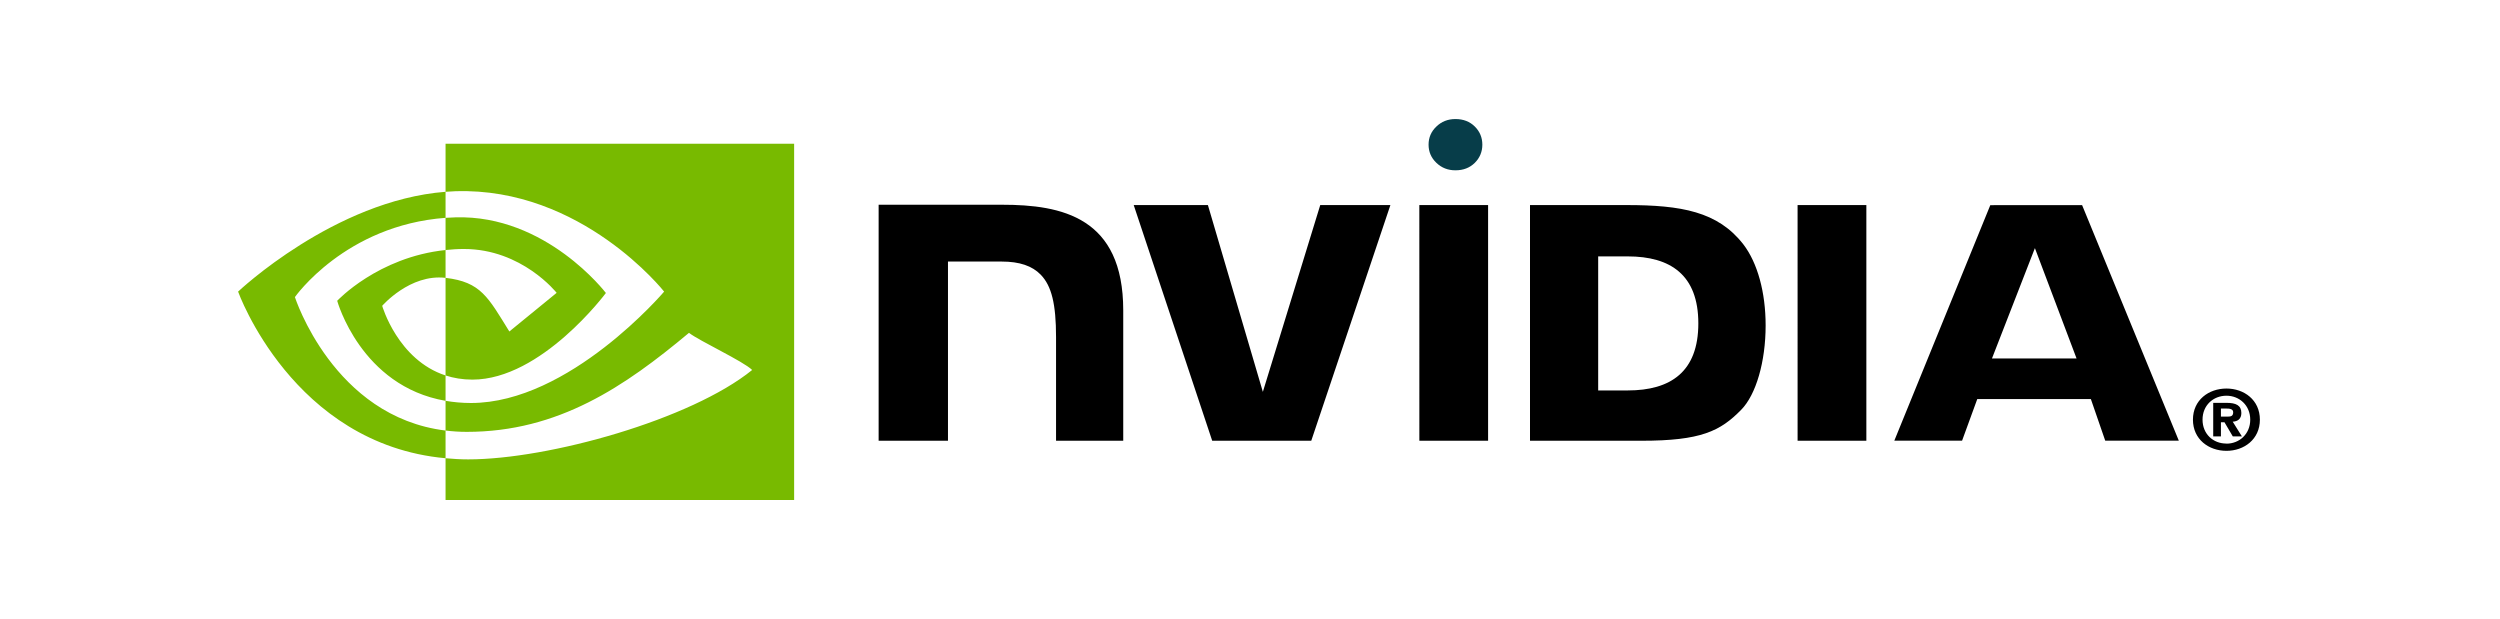
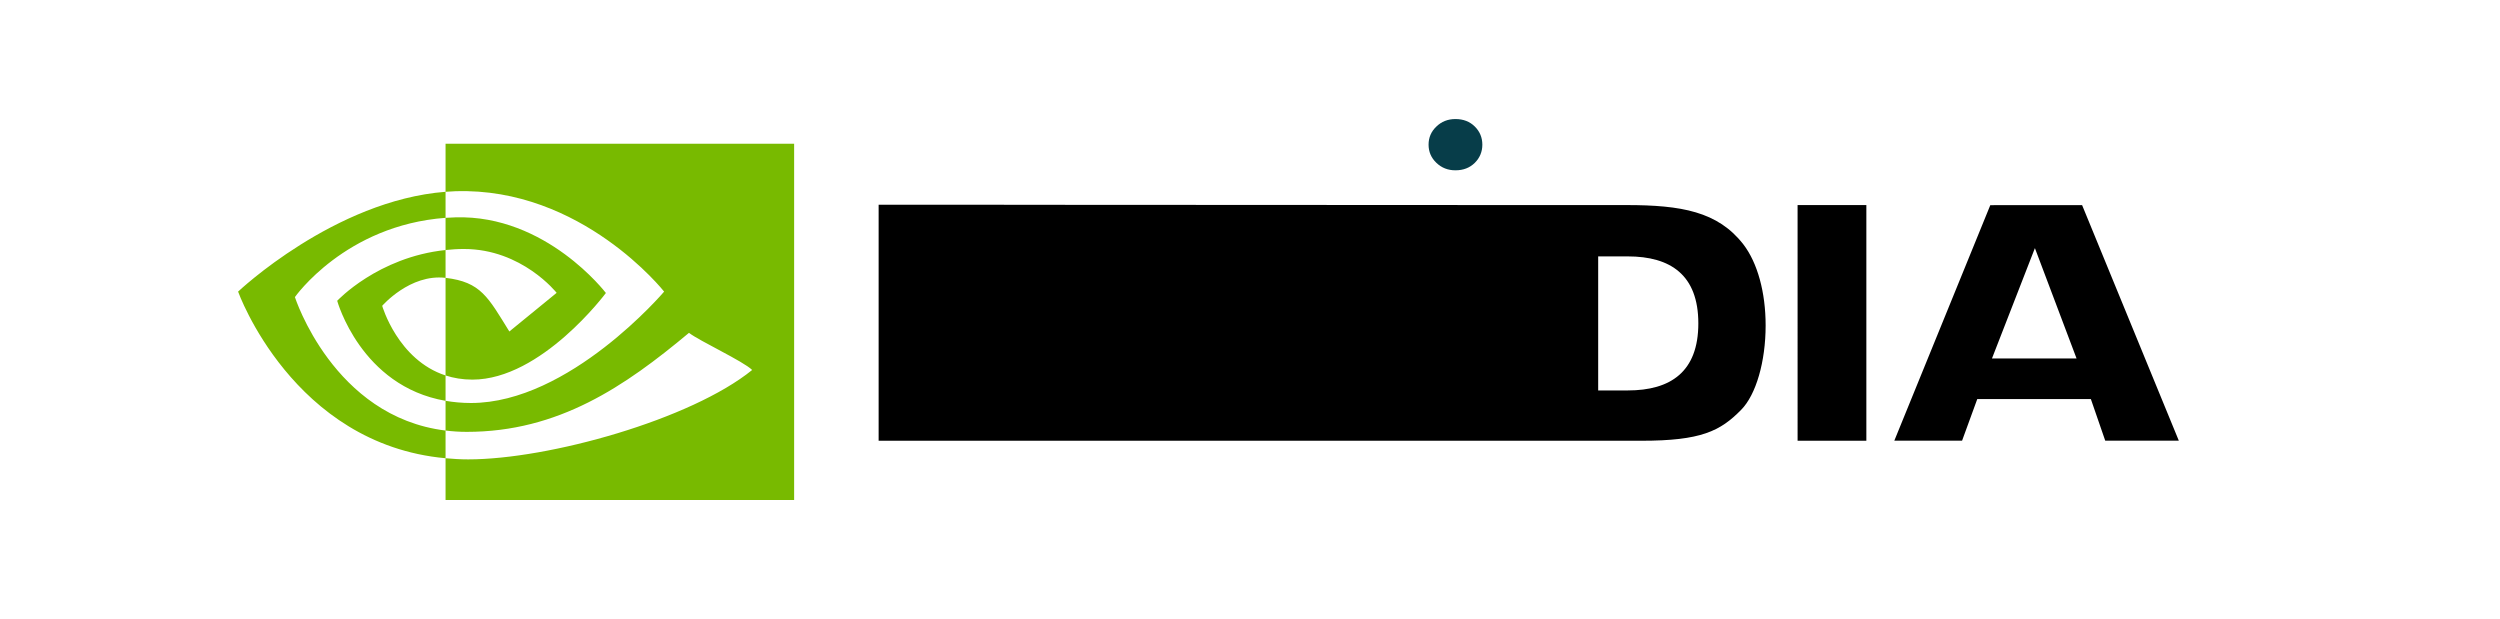
<svg xmlns="http://www.w3.org/2000/svg" fill="none" viewBox="0 0 210 52" height="52" width="210">
  <path fill="#073D49" d="M124.517 12.152C124.517 11.553 124.303 11.045 123.885 10.63C123.463 10.209 122.92 10 122.256 10C121.625 10 121.09 10.209 120.656 10.63C120.218 11.045 120 11.553 120 12.152C120 12.75 120.218 13.26 120.656 13.677C121.09 14.096 121.625 14.306 122.256 14.306C122.92 14.306 123.463 14.096 123.885 13.677C124.303 13.26 124.517 12.75 124.517 12.152Z" />
-   <path fill="black" d="M186.558 34.996V34.318H187.008C187.253 34.318 187.587 34.337 187.587 34.626C187.587 34.941 187.414 34.996 187.126 34.996H186.558ZM186.558 35.473H186.858L187.555 36.657H188.319L187.548 35.423C187.947 35.396 188.274 35.212 188.274 34.693C188.274 34.047 187.815 33.84 187.036 33.84H185.91V36.657H186.558V35.473ZM189.83 35.252C189.83 33.598 188.503 32.637 187.023 32.637C185.534 32.637 184.207 33.598 184.207 35.252C184.207 36.906 185.534 37.87 187.023 37.87C188.503 37.87 189.83 36.906 189.83 35.252ZM189.02 35.252C189.02 36.458 188.106 37.267 187.023 37.267V37.259C185.91 37.267 185.013 36.458 185.013 35.252C185.013 34.047 185.91 33.24 187.023 33.24C188.106 33.24 189.02 34.047 189.02 35.252Z" />
-   <path fill="black" d="M119.224 17.226L119.226 37.023H125V17.226H119.224ZM73.805 17.198V37.023H79.63V21.97L84.143 21.971C85.637 21.971 86.703 22.332 87.423 23.076C88.335 24.018 88.708 25.538 88.708 28.318V37.023H94.352V26.07C94.352 18.252 89.207 17.198 84.173 17.198H73.805ZM128.52 17.226V37.023H137.884C142.873 37.023 144.502 36.22 146.264 34.417C147.508 33.152 148.313 30.377 148.313 27.342C148.313 24.558 147.632 22.078 146.445 20.531C144.304 17.766 141.222 17.226 136.623 17.226H128.52ZM134.247 21.537H136.73C140.332 21.537 142.66 23.102 142.66 27.166C142.66 31.23 140.332 32.797 136.73 32.797H134.247V21.537ZM110.9 17.226L106.08 32.916L101.464 17.227L95.232 17.226L101.825 37.023H110.146L116.793 17.226H110.9ZM150.998 37.023H156.774V17.227L150.997 17.226L150.998 37.023ZM167.185 17.234L159.123 37.015H164.815L166.091 33.52H175.632L176.839 37.015H183.02L174.897 17.231L167.185 17.234ZM170.932 20.842L174.431 30.111H167.325L170.932 20.842Z" />
+   <path fill="black" d="M119.224 17.226L119.226 37.023H125V17.226H119.224ZM73.805 17.198V37.023H79.63V21.97L84.143 21.971C85.637 21.971 86.703 22.332 87.423 23.076C88.335 24.018 88.708 25.538 88.708 28.318V37.023H94.352V26.07C94.352 18.252 89.207 17.198 84.173 17.198H73.805ZV37.023H137.884C142.873 37.023 144.502 36.22 146.264 34.417C147.508 33.152 148.313 30.377 148.313 27.342C148.313 24.558 147.632 22.078 146.445 20.531C144.304 17.766 141.222 17.226 136.623 17.226H128.52ZM134.247 21.537H136.73C140.332 21.537 142.66 23.102 142.66 27.166C142.66 31.23 140.332 32.797 136.73 32.797H134.247V21.537ZM110.9 17.226L106.08 32.916L101.464 17.227L95.232 17.226L101.825 37.023H110.146L116.793 17.226H110.9ZM150.998 37.023H156.774V17.227L150.997 17.226L150.998 37.023ZM167.185 17.234L159.123 37.015H164.815L166.091 33.52H175.632L176.839 37.015H183.02L174.897 17.231L167.185 17.234ZM170.932 20.842L174.431 30.111H167.325L170.932 20.842Z" />
  <path fill="#78BA00" d="M37.427 21.002V18.298C37.698 18.28 37.972 18.266 38.251 18.258C45.886 18.025 50.895 24.611 50.895 24.611C50.895 24.611 45.485 31.888 39.684 31.888C38.849 31.888 38.101 31.758 37.427 31.539V23.34C40.399 23.688 40.997 24.96 42.785 27.845L46.758 24.599C46.758 24.599 43.857 20.915 38.967 20.915C38.435 20.914 37.927 20.951 37.427 21.002ZM37.427 12.072V16.11C37.701 16.089 37.975 16.072 38.251 16.063C48.868 15.716 55.787 24.496 55.787 24.496C55.787 24.496 47.841 33.852 39.563 33.852C38.804 33.852 38.094 33.783 37.427 33.669V36.166C37.997 36.235 38.589 36.277 39.206 36.277C46.909 36.277 52.48 32.467 57.874 27.959C58.769 28.652 62.43 30.339 63.182 31.078C58.053 35.237 46.1 38.588 39.324 38.588C38.671 38.588 38.044 38.549 37.427 38.492V42H66.707V12.072H37.427ZM37.427 31.539V33.669C30.302 32.44 28.324 25.267 28.324 25.267C28.324 25.267 31.745 21.598 37.427 21.002V23.34C37.423 23.34 37.42 23.339 37.416 23.339C34.434 22.993 32.104 25.69 32.104 25.69C32.104 25.69 33.41 30.231 37.427 31.539ZM24.772 24.956C24.772 24.956 28.995 18.922 37.427 18.298V16.11C28.087 16.836 20 24.496 20 24.496C20 24.496 24.581 37.319 37.427 38.492V36.166C28 35.017 24.772 24.956 24.772 24.956Z" />
</svg>